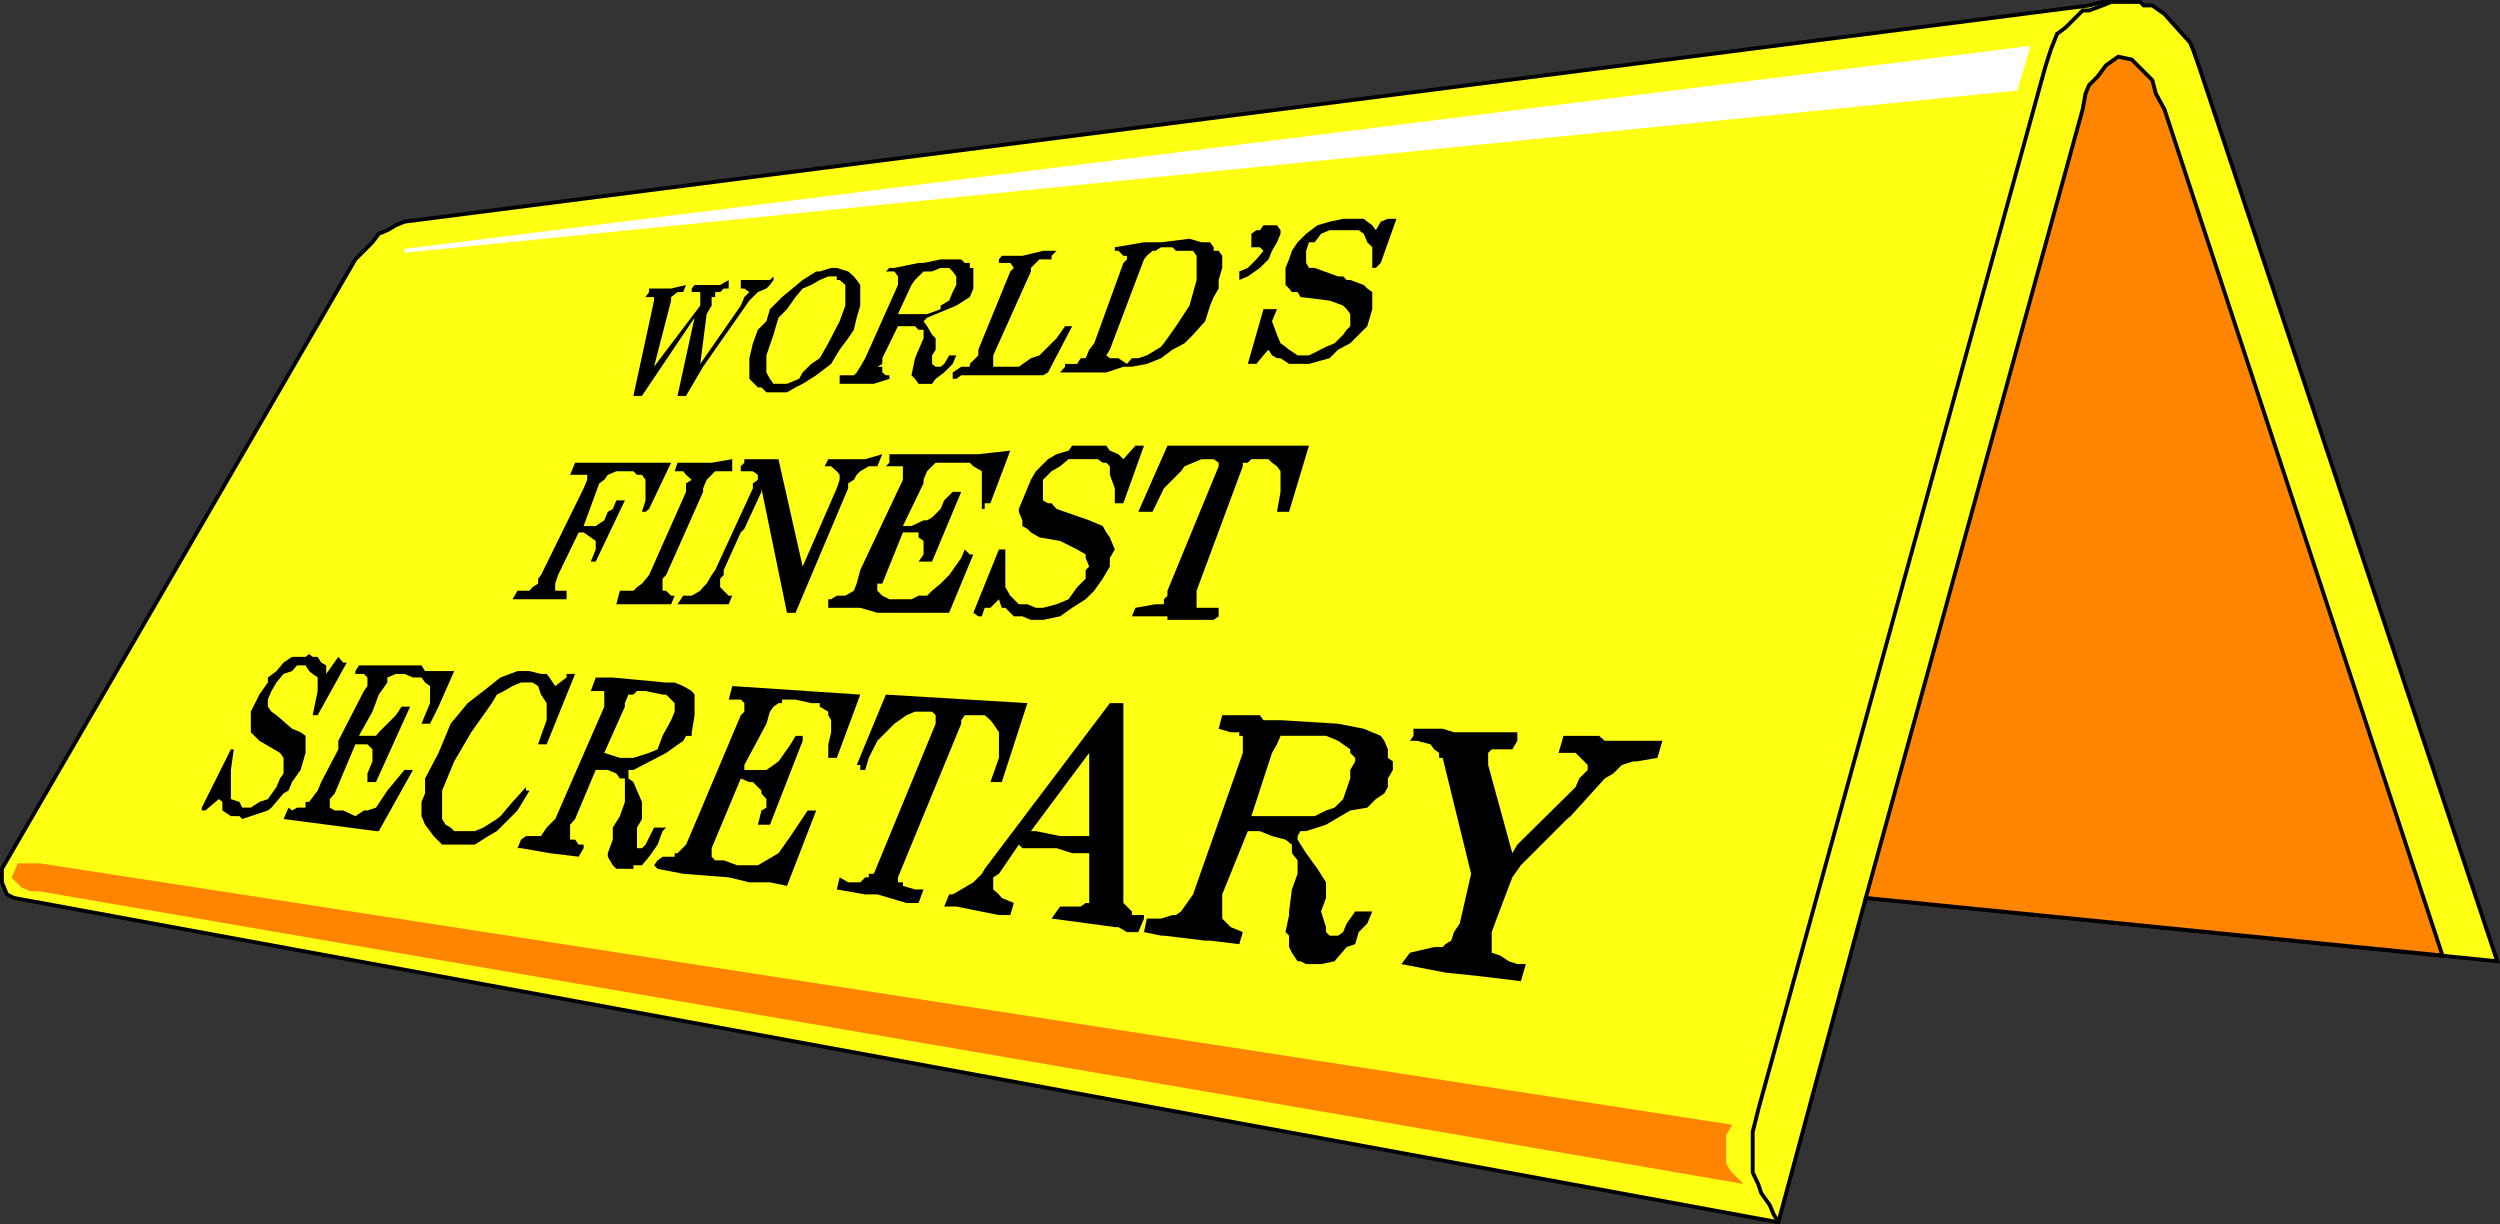
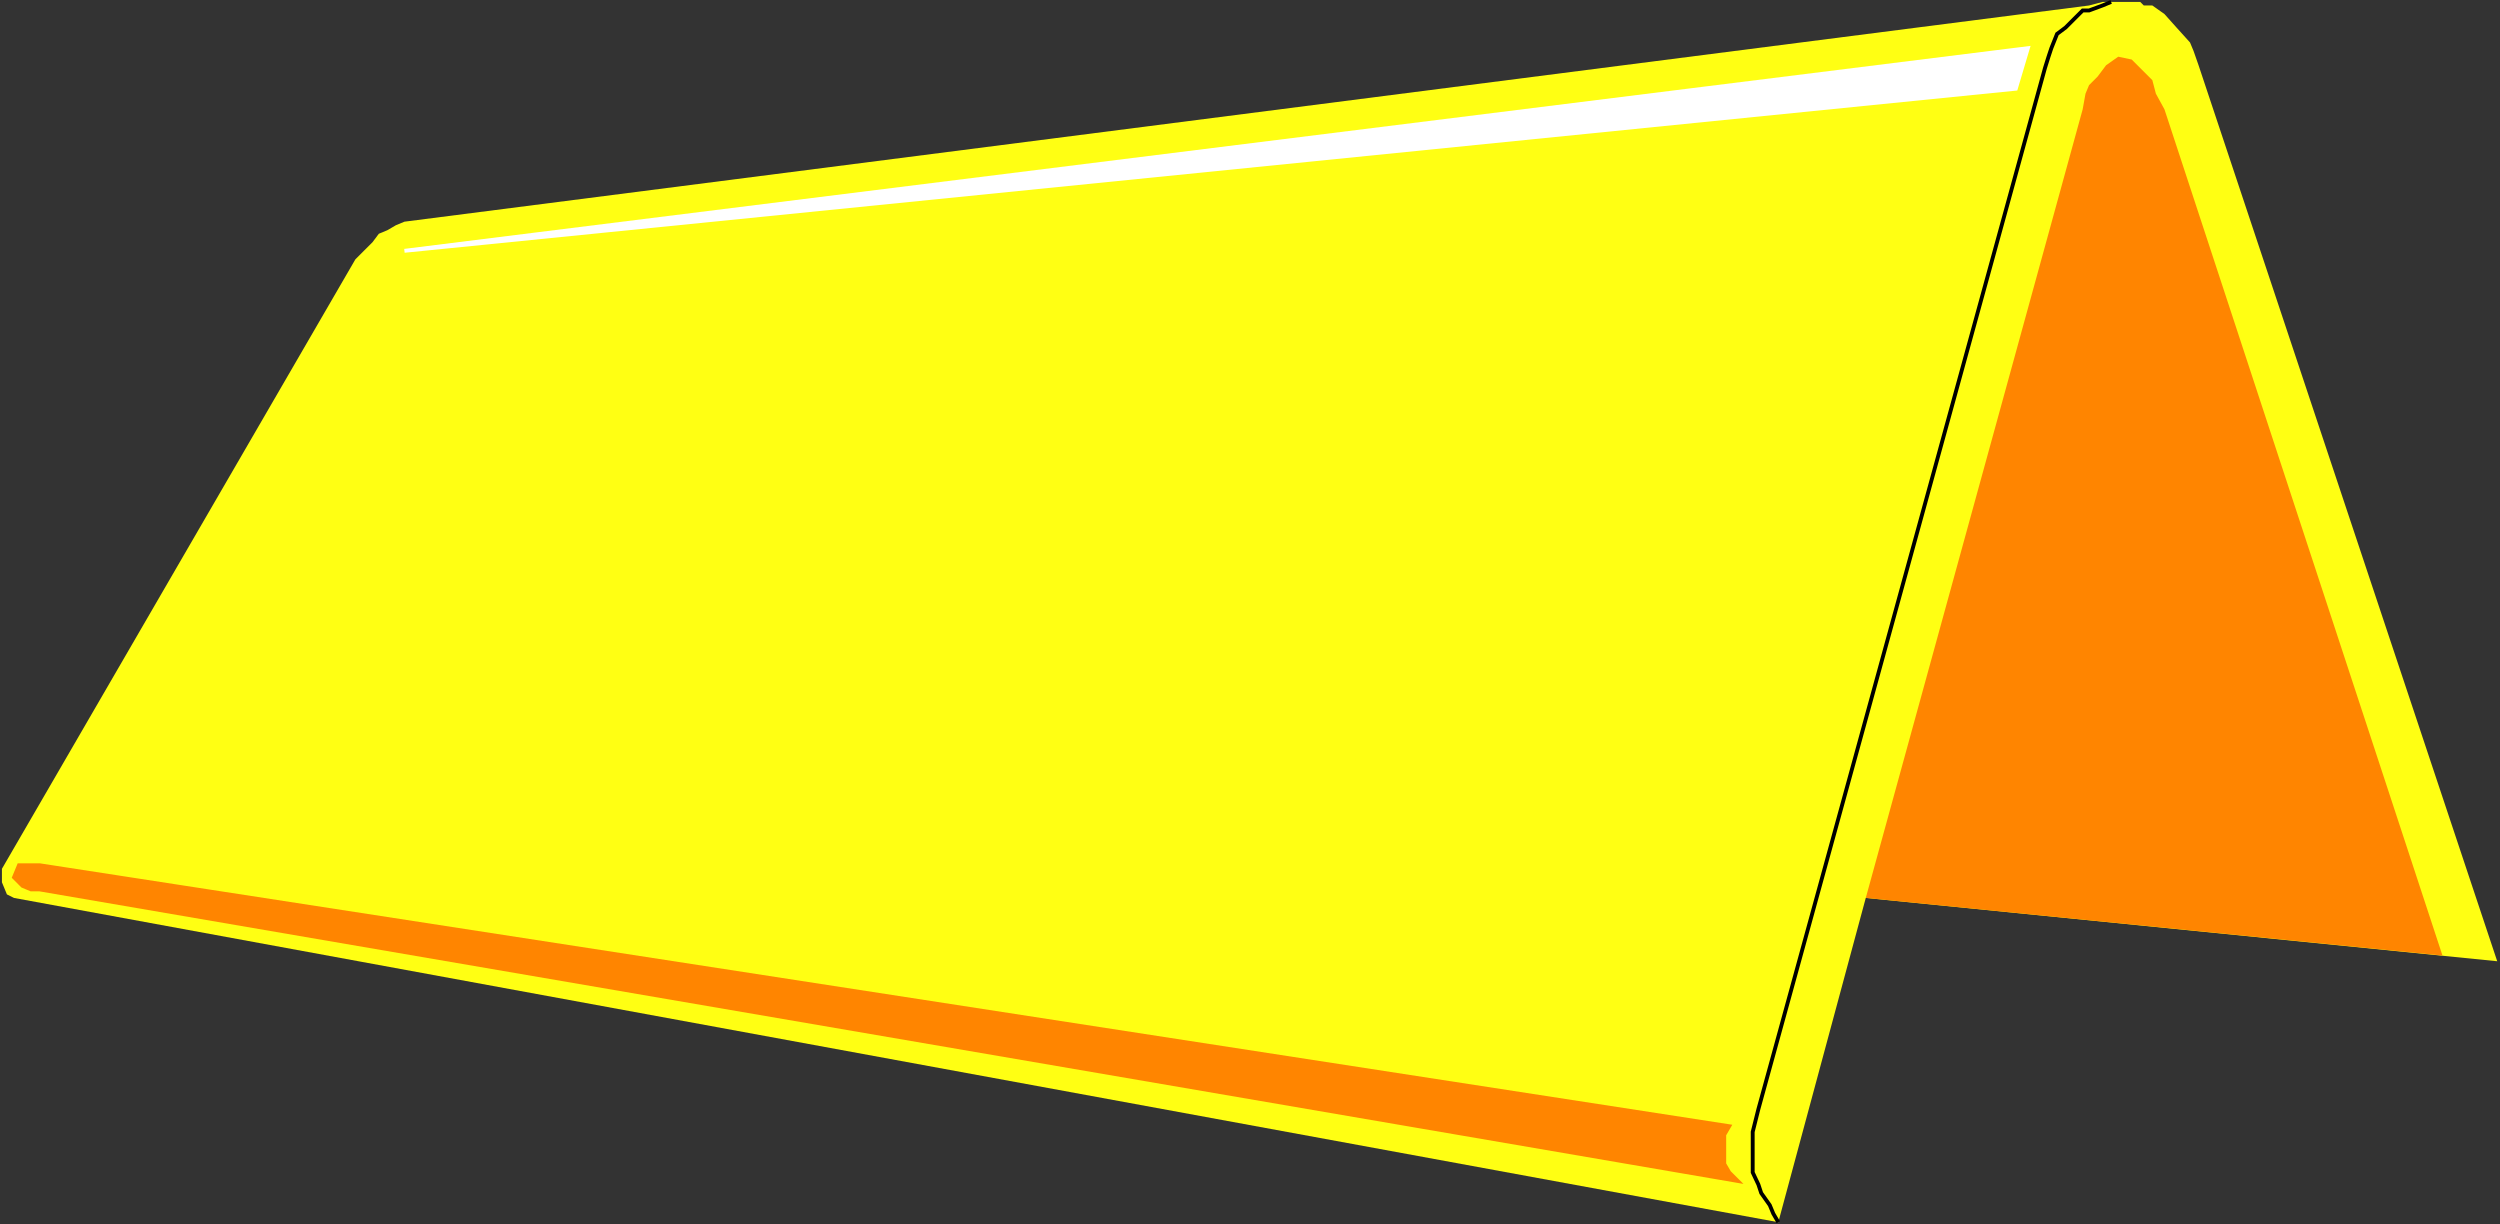
<svg xmlns="http://www.w3.org/2000/svg" width="351.561" height="172.186">
  <rect width="100%" height="100%" fill="#333333" stroke="none" />
  <path fill="#ffff13" d="m.272 122.174 49.7-85.699 1.198-1.203 1.204-1.2.898-1.198 1.2-.5 1.198-.7 1.204-.5L293.772.772l1.898-.5h5.301l.5.5h1.2l1.703 1.203 1.699 1.899 1.898 2.101.5 1.2.7 2 42 126-88.797-8.903-12.301 45.602L1.97 126.272l-1-.5-.699-1.7v-1.898" />
-   <path fill="none" stroke="#000" stroke-miterlimit="10" stroke-width=".544" d="m.272 122.174 49.7-85.699 1.198-1.203 1.204-1.2.898-1.198 1.2-.5 1.198-.7 1.204-.5L293.772.772l1.898-.5h5.301l.5.5h1.2l1.703 1.203 1.699 1.899 1.898 2.101.5 1.2.7 2 42 126-88.797-8.903-12.301 45.602L1.97 126.272l-1-.5-.699-1.7zm0 0" />
  <path fill="none" stroke="#000" stroke-miterlimit="10" stroke-width=".544" d="m250.073 171.874-.7-1.2-.5-1.199-1.203-1.703-.398-1.2-.8-1.698v-5.7l.8-3.199 40.3-146.402.5-1.598.4-1.203.8-2 1.2-.898 1.198-1.2 1.204-1.199h.898l1.898-.703 1.204-.5" />
  <path fill="#ff8500" d="m262.374 126.272 30.5-110.898.398-2.2.5-1.199 1.2-1.203 1.198-1.598 1.704-1.199 1.898.399 2.898 2.898.5 1.902 1.204 2.2 39.097 119-81.097-8.102" />
-   <path fill="none" stroke="#000" stroke-miterlimit="10" stroke-width=".544" d="m262.374 126.272 30.5-110.898.398-2.2.5-1.199 1.2-1.203 1.198-1.598 1.704-1.199 1.898.399 2.898 2.898.5 1.902 1.204 2.2 39.097 119zm0 0" />
  <path fill="#fff" stroke="#fff" stroke-miterlimit="10" stroke-width=".544" d="m285.17 6.772-228.296 28.5L283.47 12.475Zm0 0" />
  <path fill="#ff8500" d="m5.573 121.674 237.597 36.7-.699 1.199v4.101l.7 1.2 1.203 1.199-238.801-41h-1.2l-1.203-.5-1.199-1.2.7-1.699h2.902" />
  <path fill="none" stroke="#ff8500" stroke-miterlimit="10" stroke-width=".544" d="m5.573 121.674 237.597 36.7-.699 1.199v4.101l.7 1.2 1.203 1.199-238.801-41h-1.2l-1.203-.5-1.199-1.2.7-1.699zm0 0" />
-   <path d="m206.874 122.874-4-16.301h-.5v-.7l-.704-.5-.5-.699-1.898-.5h-1l.5-.699v-1h4.102l1.597.5h8.903v1.2l-.704 1.199h-2.898l-.5.5v1.699l3.398 12.402.704-1.203 8.199-8.098.5-1.199 1.199-1.203v-.7l-1.7-1.698h-2.402l.704-2.399h5l.796.7h8.102l-.7 2.398-2.902.5h-.5l-1.597.5-1.2 1.199-1.203.703-4.796 5.297-.5.402-6.5 6.5-1.204 1.7-2.199 5.8-.699 1.899v2.902l1.2.399 1.198.8 1.204.399h1.199l-.7 2.402-5.8-.703-4.801-.5-6.2-1.2 1.2-1.597 3.398-.8h1.204l.398-.403.8-.5.4-1.2.8-1.198 1.602-7m-39.102 2.898 7-19.898v-2.399h-.5v-.5h-1.2l-1.698-.5.5-1.902h5.296l.5.699h2.403l8.097.5 3.602.703 2.398 1 .5.7.5 1.199v1.199l.704.5v1.199l-.704 1.203v1.2l-.5.898-1.199.8-1.199 1.2-2.398.402-3.403 2-2.8.899h-.797l-.403.699v.5l1.2 1.902 1.601 2.2 1.2 1.898v2.199l-.7 1.902.7 2.2v.699l.5.5h1.198l.704-.5.5-1.2 1.199-1.699h2.398l-.699 1.7-1.2 1.199-.5 1.699-1.198.402-1.704 2-1.898.399h-2.102l-.796-.399h-.403l-.8-1.199-.399-.8v-1.602l-.5-.5.5-2.399v-.5l.398-3.101.801-2.2v-1.898l-.8-1v-1.203l-.899-.7-1.898-.5-1.704-.698h-1.699l-3.597 8.898v3.402l1.199 1.2 1.699.699-.5 1.699-4.102-.5h-.699l-5.8-.7h-.399l-2.398-.5.398-1.898h2l1.602-.5h.5l.699-.5.5-.699 1.199-1.703m-9.801-26.898v28.101l1.2 1.2v.5h1.703v.5l-.801 1.898h-1.602l-1.199-.7h-.5l-3.602-.5-5.296-.699.699-1 .5-.699h2.898l.7-.5h.5v-7h-2.399l-2.2-.703h-4.8l-.5-.5-2.8 4.102-.802.5v1.699l.801.699.403.5 1.699.703-.5 1.7h-1.602l-6-1.2h-1.699l.7-1.703h.5l1.198-.7 1.704-1 1.199-1.198.398-.7 17.602-23.3h1.898m-34.597 22.8 8.199-19.902v-1.2l-.5-.5h-2.403l-1.199.5-1.699 1.2-2.398 2.402-1.204 2.399-.5 1.699h-.699v-.7h-.5l4.102-9.898 19.898 1.2-3.597 11.101h-1.602l1.2-3.402v-3.598l-.802-1.203-.398-.5-.8-.7h-2.802l-.5.7v.5l-8.199 19.902-.699 1.7v.699h.7v.5l1.698.5h1.204l-.704 1.902h-1.699l-4.097-1.203h-1.704l-4-.7.403-1.698 1.199.699h1.7l.698-.7h.5v-.5h.704l.5-1.199m-25.704-5.699 6.5-15.402.5-.5v-1.2l-.5-.5h-1.699l.5-1.898 18 1.2-3.3 8.898h-1.2v-1.899l.403-1.699v-1.703l-.403-.7v-.5l-1.199-.698v-.5h-1.2l-2.198-.5h-1.903v.5h-.5l-.699.5-.5.699-.5 1.699-3.102 5.8v.7h3.102l1-.7.7-.5 1.698-2.398.704-1.199h1v.7l-4.602 11.8h-1.7l.5-2 .7-.402v-1.2l-.7-.8v-.399l-1.198-1.199h-.5l-1.204-.5-3.597 8.598-.5 1.199v1.203l.5.5h1.199l1.898.7h2.903l1.199-.7 1.7-1 1.698-2.402 2.403-3.598h1.199l-4.102 10.598-2.398-.5h-2.898l-2.903-.7-6.398-.5-3.602-.699-.5-.5.5-.699.7-.5h1.703v-.5h.398l1.2-1.203 1.198-2.797m-19.597-.801 6.898-15.8v-2.2h-1.898l.699-1.902h2.398l7.5.703h1.204l1.199.5 1.199.7.398.5v2.898l-.398 2.402v.5h-.8l-.4.7-2.402 1.699-4.597 2.398h-.7v1.203l.7.5.5 1.2.699 1.597v2.402l-.7 1.2v2.898h.7l.5-.5 1.2-2.398h1.698l-.5.5-.699 1.898-1.199 1.703-1 1.2h-1.2v.5H86.67l-.5-.5-.699-1.2v-.5l.7-1.902v-1.7l1-1.601.703-2v-3.297h-.704l-.5-.703-1.199-.5h-1.699l-2.898 6.902-.704.801v2.098h.704l.5.699h.699v.5l-.7 1.203-4.101-.5-4-.703h-.5l.5-1.2.7-.5h2.1l.802-1.198 1.199-1.2m-18.801-2.402.5-1.2v-2.097l1.898-3.601 1.704-4.102 2.398-2.898 2.2-1.7 2.402-1.902 2.398-.898h1.7l1.6.398h.802l.398.5.8 1.203 1.598-1.203v-.5h1.204l-4 9.902H75.67l.403-1.199.8-2.203v-2.398l-.8-1.2-.403-1.199-.796-.5h-1.602l-1.2.5-1.198.7-1 .5-.704 1.199-2.898 4.101-2.398 4.098-1.704 4.101v4l.5.801.704.399.5.5h2.898l1.2-.5 1.902-1.2.5-.402 1.699-2 1.898-2.098v.5h.5l-1.699 2.801-2.898 2.899-1.204.699-1.898 1.199H62.17l-1.199-1.2-.5-.698-.699-.899-.5-1.203v-2m-14.102-2.797 2.403-4.601v-1.2l3.597-7 .5-.699v-1.203l-.5-.5h-1.199v-.398l.5-.801h8.801l.5.8h4.102l-2.204 5-1.199 2.399h-1.199l1.2-2.898v-2.399l-.7-.5-.5-.703h-1.2l-1.198-.5H55.67l-1.199.5v.703l-1.199 1.7-.898 2.398-1.903 3.402h2.403l.398-.5 1.2-1.203 1.198-1.2.801-1.198h1.2l-4.797 10.601H51.67v-1.203l.704-1.7v-1.698l-.704-.7h-1.699l-2.898 6.899-.7.8v1.2l.7.402h1.199l1.7.797 1.198-.797h.5l1.204-.402 1.597-2.399 2.403-2.902h1.199l-4.801 8.602h-.398l-13-1.7.699-1.601.5.402.699-.402h1.2v-.801h.5l1.198-1.598.5-1.199m-7.5-14v-.703l1.204-.898 1-1.2 1.199-.8h1.898l.5-.399.5.399h.7l.5.8.703.399v1.199l1.699-2.398.699.8h.5l-4.102 7.399h-.699l.7-3.399v-1.902l-.7-.5-.5-.398-.5-.801h-1.199l-.7.8-1.198.399-1 1.203-.704 1.2-.5 1.199v1l.5.699.704.5 2.199 1.902 1.199.5.7.5v2.399l-.7 2.398-1.2 1.703-.5 1.2-.698.398-1.704 2-.5.402-2.398.797-1.2.402-.402-.402h-1.199l-1.199-.797v-1.203l-.5-.398-1.898 1.601h-.5v-.402l4.097-8.2h.403l-.403 2.899v4.102l1.2.398.402.8h1.199l1.2-.8 1.198-.398 1.204-1.7.5-1.199.5-.703v-2.2l-.5-.698-2.903-1.7-1.199-1.199v-2.902l1.2-2.399 1.198-1.699m126.5-12.902 7.204-17.5v-.5l-.704-.5h-1.699l-2.398 1-.5.699-2.403 2.402-1.597 3.301h-2l4.097-9.3h19.903l-2.801 9.3h-1.7l.5-2.8v-2.903l-.5-.7-.698-.5-.5-.5h-2.403l-.5.5h-.699v.5l-6.5 17.5v2.403h3.102v1.2l-.704.5h-6.5v-.5h-5l.5-1.2 2.801-.5h1.2v-.703l.5-.5v-.7m-19.2-15.597.7-1.203 1.703-1.7 1.199-.698 1.699-.5.5-.7h4.8l.5.7 1.2.5.7.699 1.698-1.899h1.204l-2.903 8.098h-1.199v-2.098l-.7-1.902v-1.2l-.5-.5h-.5l-.698-.5h-4.102l-1.2 1-1.198.7-1.204 1.203v2.899l.704.398h.5l.699.8 4.597 1.602 1.903.801.5.899.5.699.699 1.699-.7 1.203v1.2l-1 1.699-1.198 1.699-1.204 1.199-1.898 1.203-1.7 1.2-2.402.5h-1.699l-1.199-.5h-1.2l-1.198-1.2h-.5l-.403-1.203-1.199 1.203h-.8l-.4 1.2h-.5l-.698-.5 3.597-8.903h.903v5.3l.699 1.2.5.5.699.703h1.2l1.198.5h1l1.903-.5 1.699-.703 1.2-1.7 1.198-1.198v-1.2l.5-.5-.5-1.199v-.5l-1.199-.703-2.398-1.2-2.903-.5-1.199-.698-.5-.5-.699-.399v-.8l-.5-1.2v-.402l.5-1.2.7-1.699.5-1.199m-24.001 12.699 6-12.699v-1.902h-2.398l.5-.5v-1.2h12.5l4.5-.5-2.801 7.399h-.8v.8h-.4v-5.3l-1.198-.7-.5-.5h-4.801l-1.2 1.2-.5 1.203v.5l-2.902 6h1.2l1.703-.8h.5l.699-.403 1.199-1.2.5-1.198 1.2-1.2h1.198l-4.097 9.801h-1.903l.704-1v-1.902l-.704-.5v-.7h-2.199l-2.898 7.2h-.7v1l.7.699 1 .5h3.097l1-.5h1.204l.699-.7 1.199-1 1.2-1.198 1.698-2.399.5-1.203.704.703h.5l-3.403 8.2h-10.097l-2.403-.7h-5 .5v-1.203h.403l.796-.5h1.204l1.199-.7.398-1 .5-1.898m-15.097-11.5v-.699l.699-.5v-.703l-.7-.5h-1.703v-.7l.5-.5v-.5h4.801l3.403 15.102 4.796-11 .403-1.199v-.703l-.403-.5-.796-.7h-.903l.5-1h5.2l2.402-.698-.7 1.699h-1.203l-1.199.699-.5.5-.398.703-.801.5v.7l-7.398 17.5h-1.204l-3.597-17.5v.5l-2.403 5.199-.5.5-2.398 5.3v.7l-.5.5v1.199l1.2 1.199h.5l-.5 1.203h-7.2l.8-1.203h1.2l1.2-.7.402-.5.5-.5.699-1.198.5-.7 5.3-11.5m-14.601 12.2 5.2-11.7v-1.199l.8-.5-.8-.703-.4-.5h-1.198l.398-1.2h4.8l2.9-.5v1.7h-2.4l-.5.5-.698.703-.5 1.2v.5L93.67 80.873l-.5.5v1.699h.5l.704.699h.5l-.5 1.203H86.67l.5-1.902h1.903l.5-.5.699-.5 1-1.2m-9.199-12.198.5-1.199v-.703H80.17l.704-1.7h13.5l-3.102 6.5-.5.403h-.5l.5-1.601v-2.899l-.5-.703h-.7l-.5-.5H86.67l-1.199.5-.5.703-.699.5-2.2 6h1.7l1.2-.8.5-1.2.698-.402.5-1.2h1.204l-4.102 8.602h-.7l.7-1.703v-1.2l-.7-.5-1-.698h-.698l-2.903 6-.398 1.199v1h1.597v1.199h-7.597l.699-1.2h1.7l.402-.5.796-.5v-.698l.403-.5 6-12.2m99.597-33.402.801-1.2 1.2-1.198 1.601-1.2 1.7-.5 1.902-.402h2.898l.5.402.7.5.5.7.698-1.2 1-.402h1.204l-2.204 6.203-.699.7h-.5v-2.903l-.699-.7-.5-1.198-.7-.5h-4.1l-1.2.5-.898 1.199h-.801l-.403 1.199v1.703l.403.7h.8l3.297 1.199h.704l.5.5h.5l1.898.699.5.5.7.5v2.402l-.7 2.399-2.398 2.398-1.704.902-1.199 1.2-2.898.8h-2.801l-1.2-.8h-.5l-.698-.399-.5-.8-.704.8-1 1.2h-1.199l2.2-7.7h1.902l-.7 1.7.7 1.898.5 1.199.699.5.5.402 1.2.801h1.6l2.4-1.203 1.198-.5 1.204-1.2.5-.698.5-.5v-1.7l-.5-.699-.5-.5-1.903-.703-4.097-.5-.403-.7h-.8l-.399-.5-.5-.5v-2.398l.5-1.199.398-1.203m-1.597-2.398-.5 1.199-.7 1.199-.5 1.203-1.203 1.2-1.699 1.199-1.199.5v-1.2l1.2-.5 1.198-1.199 1-1.203-.5-.5h-1.199v-1.898l.7-.5h.5l.5-.7h1.902l.5.7v.5m-22.102 4.101.5-.5v-.5h-.5l-.699-.703h-1.2.7v-.5l4.102-.7h2.398l4-.5 1.7.5h1.198l.5.7v.5h.704l.5.703v1.7l-.5 1.699v1.199l-.704 1.199-.5 1.203-.699 2.2-1.699 1.898-1.2 1.199-1.698.902-1.602 1.2-2 .8-2.102.399h-1.199l-2.398.8h-6.5l.699-.8v-.399h1.7l.5-.8h.698l.5-1.2.704-.902 4.097-11.297m-20.398 12.199 4.5-11 .5-.5-.5-.699h-1.602v-.5l.403-.5h2.898l2.898-.703h1.903l-.7.703v.5h-1.703l-1.199 1.2v.5l-5.3 11.8v1.598h3.601l1.7-1.2 1.198-.398 2.403-2.402 1.199-1.7h1l-3.398 6.5-.704.399h-11.5l-.699.5h-.5v-.898l1.2-.801h1.203v-.399l1.199-1.199v-.8m-15.903 1.199 4.602-10.301v-1.2l-.5-.699h-1.2l.5-.5h.7l3.398-.699h.704l2.398-.5h2.898l.5.5h.704v.7h.5v2.898l-.5 1.199-1.903 1.203-4.097 1.7-.5.5.5.699.699 1.199.5.5v1.601l-.5.801v1.2l.5.398h.699l.5-.399.7-1.199h1l-.5 1.2-1.2 1.199-1.2.898-.5.703h-1.902l-.5-.703-.5-.5.5-2.398.5-1.2.704-1.601v-1.2h-.704l-.5-.5h-2.398l-2.2 4.5v.801l-.698.399h.699v.8l.5.399h.5v.5l-2.2.703h-4.8v-1.203h2l.398-.398.5-.801.7-1.2m-12.2 4.801h-1.699l-.7-.699h-.5l-1.198-1.203v-2.898l.5-2.102.699-1.898 1.199-1.2.5-1.699 1.7-1.703 2.902-2.398 1.898-1.2h.5l1.602-.5h.796l1.602.5.8.7.4.5.5.699v2.902l-.5 1.7-.4 1.699-.8 1.199-1.2 1.601-1.198 2-2.102 1.598-1.898 1.203-1 .5-1.204.7h-1.199m-17.5-12.903v-.5h-1.199l.5-.7v-.5h3.102l2.097-.5-.398 1h-.801l-.898.7v.5l-2.403 9.3 6.5-8.597v-1.902h-1.199v-.5l.398-.5h3.602l1.2-.7v1.2h-.7l-.5.5h-.7v.699h-.5v1.203l-.698 1.2-.903 7 5.7-8.2.5-1.203.703-.7-.704-.5h-.5v-1.198h4.102l.5-.5v.5l-.5.699-.5.5-1.2.5-1.198 1.199-6.5 9.3-2.403 4.102h-1.199l2.398-11-7.398 11h-1.2l2.9-13.402" />
  <path fill="#ffff13" d="m116.471 38.874-1.199.5-1.2.699-1.198.5-1 1.199-1.204 1.703-1.199 1.2-.699 2.398-1 2.902v2.399l.5.898.5.703h1.898l1.704-.703.5-.898 1.199-1.2 1.199-.8 1.2-2.102 1.6-3.098.802-2.199v-2.902l-.801-.7h-.403v-.5h-1.199m12.199.501-.5.699-1.898 4.101h4.102l1.898-.699v-.5l1.2-.703.5-1.2.5-1v-1.198l-.5-.7-.5-.5h-1.2l-1.2.5h-1.198l-.704.7-.5.5m35 8.898 1.704-2.398 1.898-2.899 1-3.601v-3.399l-.5-.703h-2.398l-.5-.5h-1.602l-.8.5h-.4l-.8.703-.398.5-4.801 12.7-.5.8.5.399h1.199l1.2.8.698-.8h.903l1.199-.399 2-1.203.398-.5M87.874 99.374l-2.903 6.5 2.2.699h1.902l2.199-.7 1.2-.5.698-1.898 1.204-2.203.5-1.2v-1.198l-.5-.5-.704-.7h-.5l-2.398-.5h-1.2l-.5.5h-.698l-.5 1.2v.5m65.296 6.5-8.199 11h.7l3.402.699h4.097v-11.7m25.704.001-2.903 8.898h8.903l1.597-.797 1.2-.402 1.203-1.2 1-2.898v-1.203l.699-1.2v-.5l-.7-.698v-.5l-1-.7-.703-.5-1.699-.699h-6.398l-.5 1.2-.7 1.199" />
</svg>